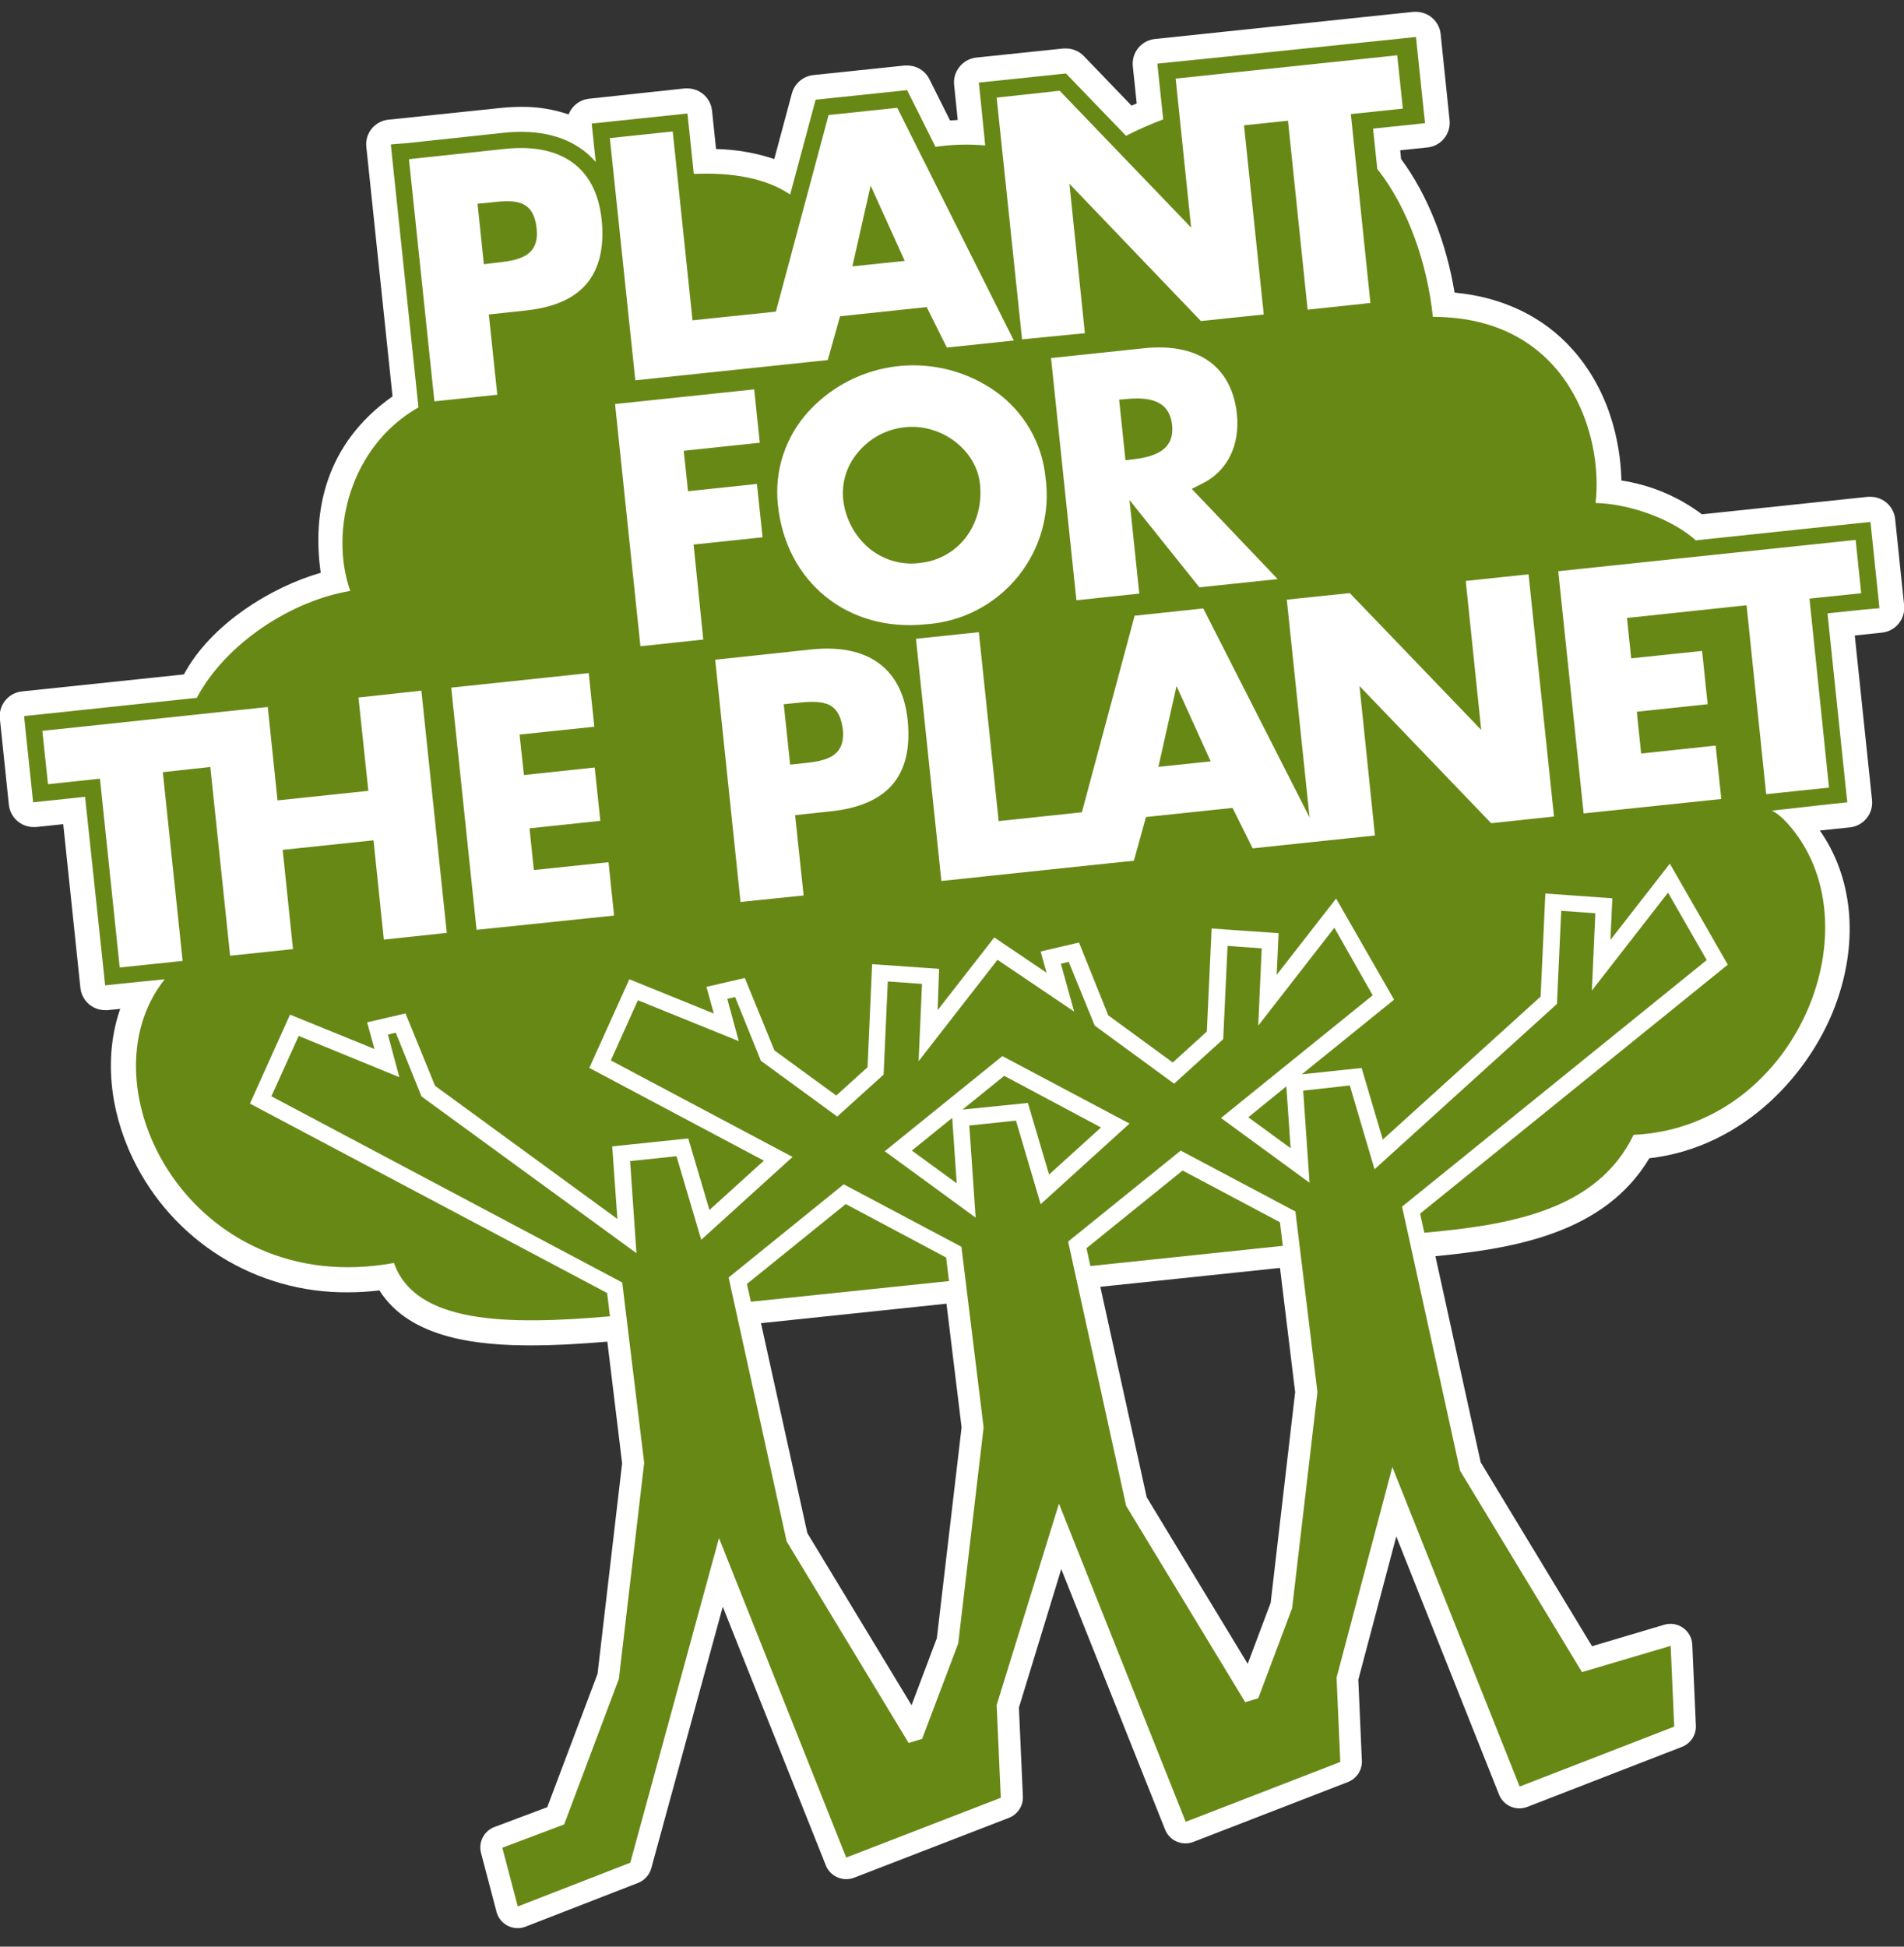
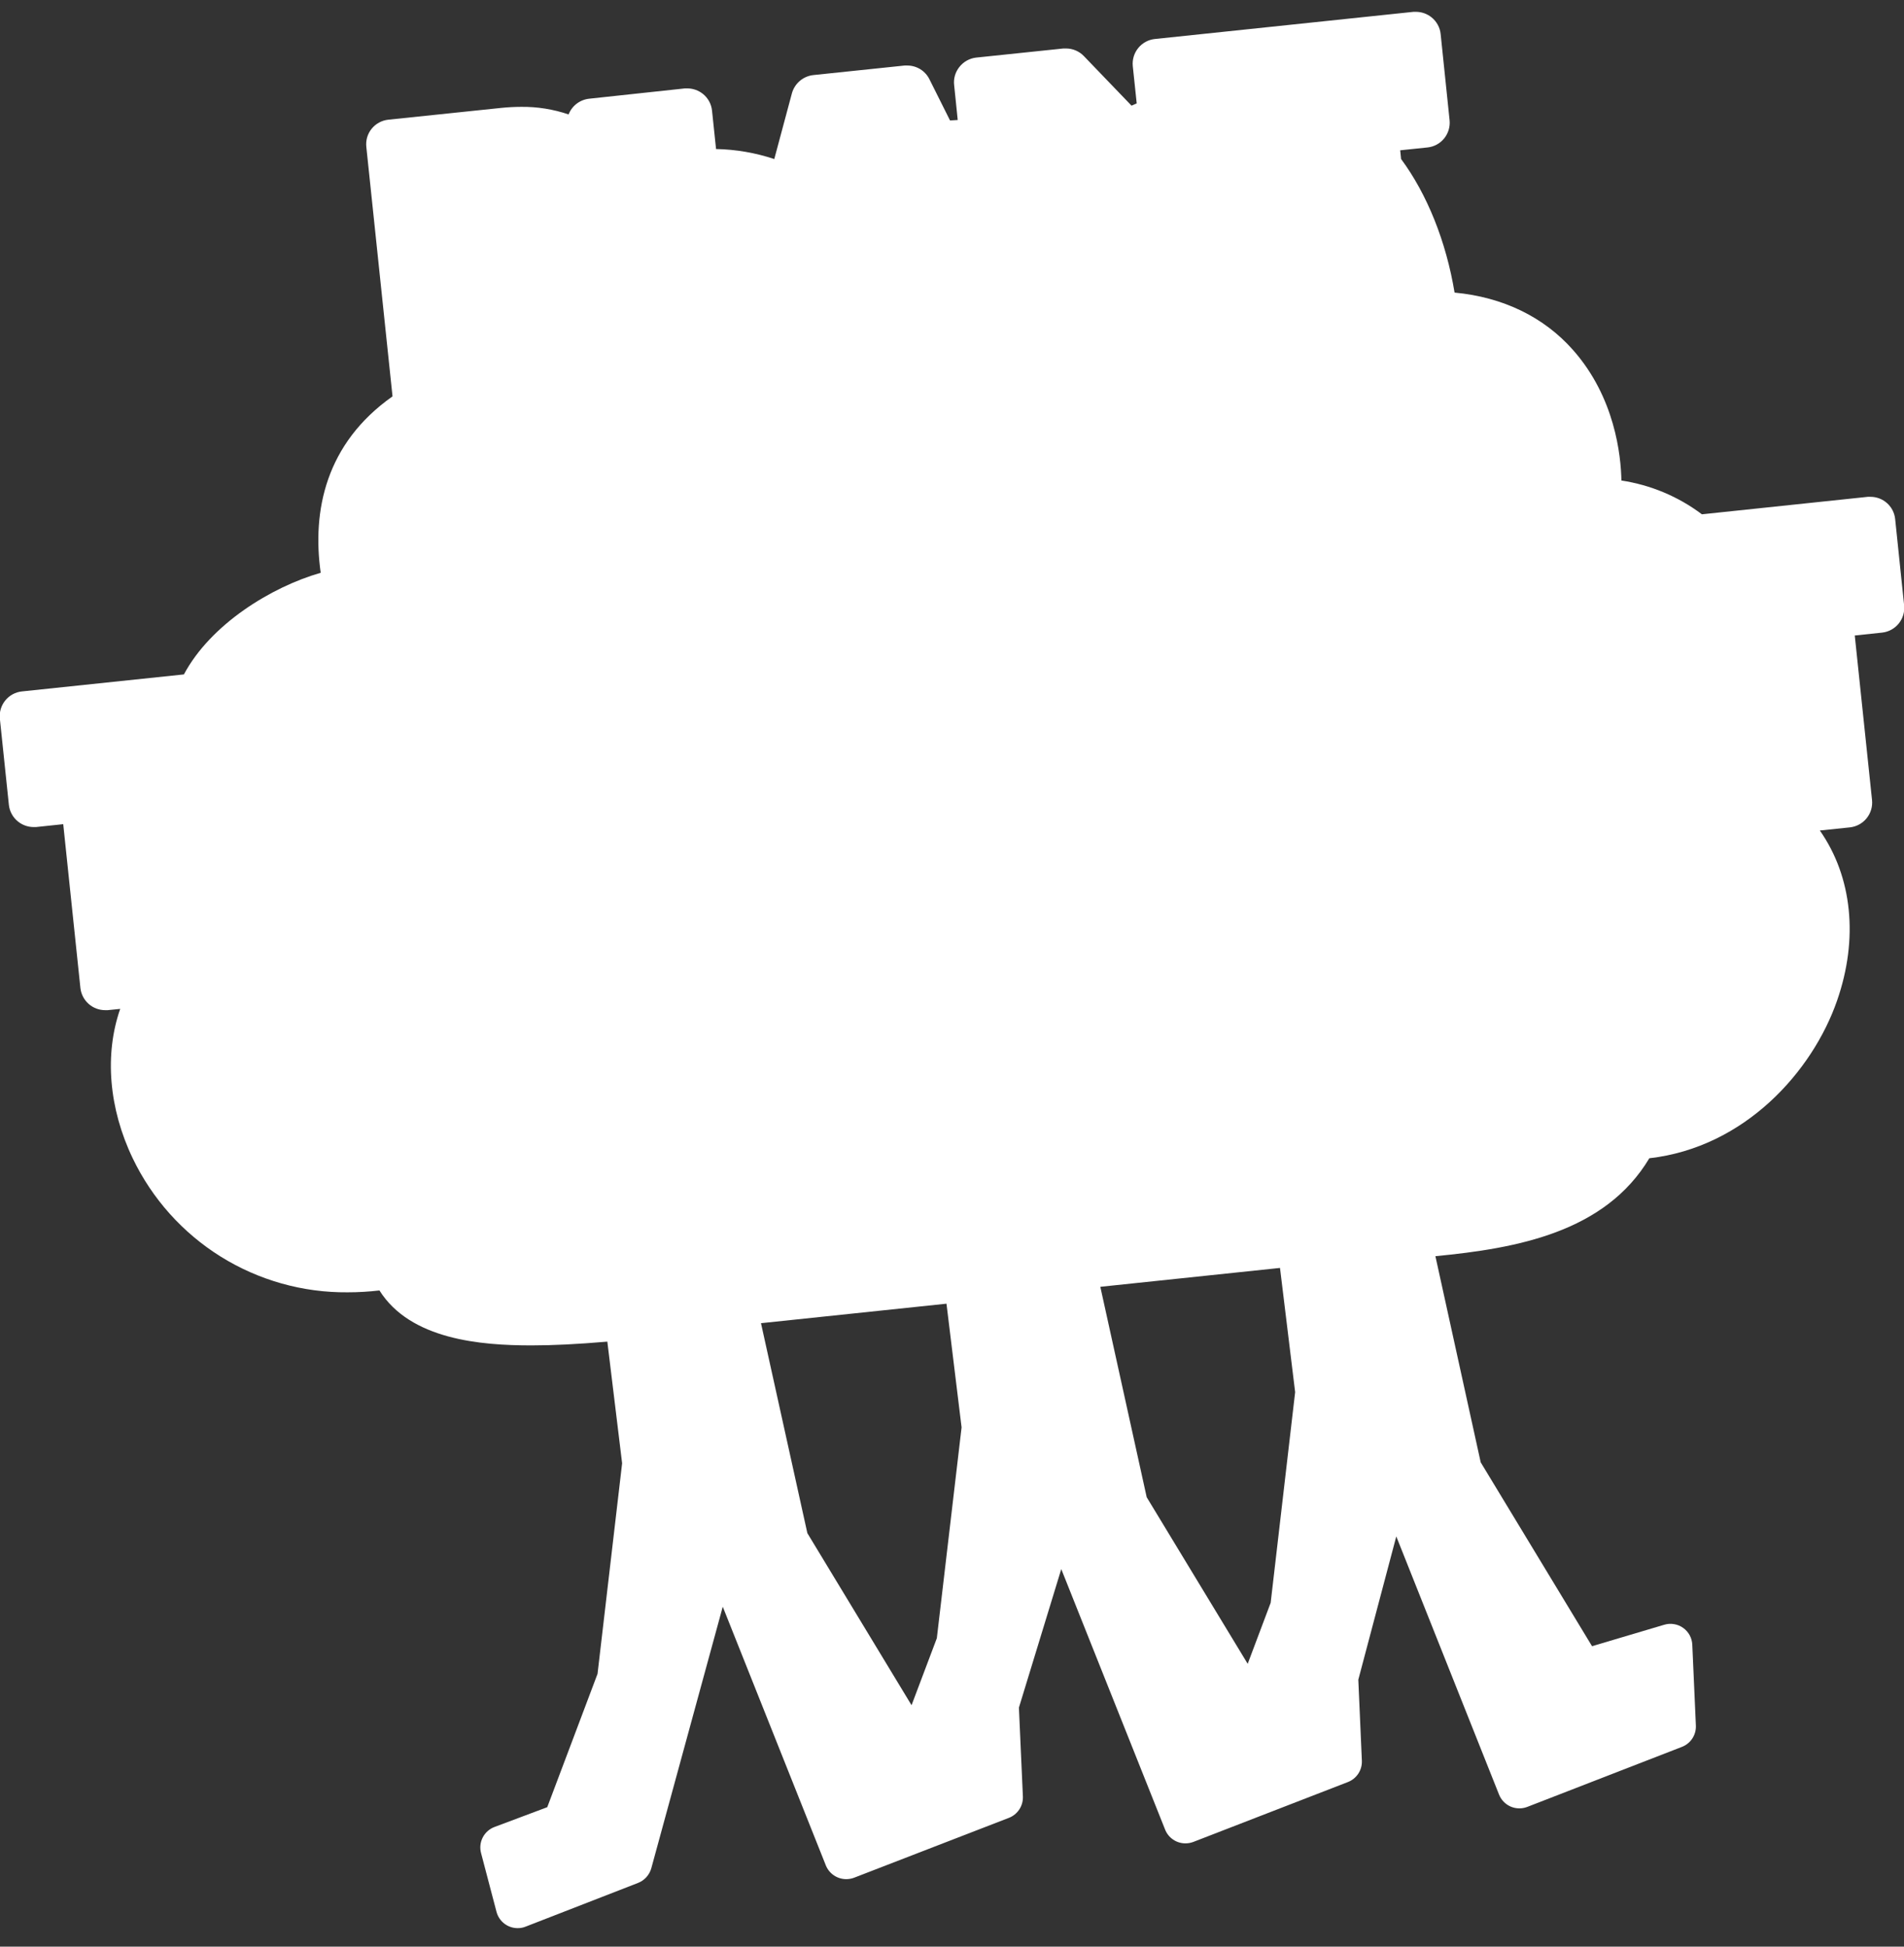
<svg xmlns="http://www.w3.org/2000/svg" width="90" height="92" viewBox="0 0 90 92" fill="none">
  <rect x="0" y="0" width="90" height="92" fill="#333333" stroke="none" />
  <g clip-path="url(#clip0_1041_262)">
-     <path d="M90.006 28.609L89.582 24.532C89.553 24.243 89.417 23.975 89.201 23.781C88.984 23.586 88.704 23.479 88.413 23.48H88.291L80.447 24.306C79.331 23.466 78.023 22.918 76.642 22.71C76.62 21.524 76.338 18.784 74.358 16.544C72.977 14.98 71.045 14.042 68.756 13.828C68.359 11.422 67.463 9.183 66.228 7.515L66.186 7.103L67.475 6.969C67.628 6.953 67.777 6.907 67.912 6.834C68.048 6.76 68.168 6.66 68.265 6.541C68.362 6.421 68.434 6.283 68.478 6.135C68.522 5.987 68.536 5.832 68.52 5.679L68.098 1.611C68.083 1.458 68.037 1.309 67.963 1.174C67.89 1.038 67.79 0.919 67.67 0.822C67.463 0.654 67.205 0.562 66.939 0.559C66.898 0.557 66.858 0.557 66.817 0.559L54.591 1.843C54.281 1.875 53.998 2.029 53.802 2.271C53.606 2.512 53.514 2.822 53.546 3.131L53.731 4.887L53.487 4.994L51.234 2.651C51.125 2.537 50.994 2.447 50.849 2.385C50.703 2.323 50.547 2.291 50.389 2.291H50.268L46.139 2.722C45.984 2.74 45.834 2.789 45.697 2.866C45.561 2.943 45.441 3.046 45.345 3.17C45.25 3.29 45.179 3.428 45.137 3.575C45.095 3.723 45.083 3.877 45.102 4.03L45.182 4.804L45.27 5.671L44.907 5.693L43.933 3.745C43.836 3.55 43.687 3.386 43.502 3.271C43.316 3.157 43.103 3.097 42.886 3.097H42.761L38.446 3.548C38.209 3.574 37.987 3.67 37.806 3.824C37.625 3.978 37.495 4.183 37.432 4.412L36.599 7.517C35.711 7.221 34.783 7.061 33.847 7.043L33.657 5.231C33.642 5.077 33.596 4.928 33.522 4.792C33.448 4.656 33.349 4.536 33.228 4.439C33.021 4.273 32.764 4.181 32.498 4.178H32.376L27.851 4.665C27.636 4.688 27.431 4.769 27.259 4.9C27.087 5.031 26.955 5.207 26.877 5.408C26.155 5.163 25.396 5.041 24.634 5.05C24.315 5.051 23.996 5.068 23.679 5.101L18.352 5.657C18.198 5.674 18.049 5.721 17.913 5.796C17.777 5.87 17.657 5.971 17.561 6.093C17.465 6.213 17.394 6.351 17.352 6.499C17.311 6.647 17.299 6.802 17.317 6.955L18.554 18.733C15.388 20.964 14.748 24.15 15.159 27.07C12.816 27.742 9.957 29.506 8.693 31.873L1.038 32.677C0.73 32.709 0.447 32.861 0.251 33.102C0.055 33.342 -0.038 33.65 -0.007 33.958L0.419 38.035C0.435 38.188 0.481 38.337 0.555 38.472C0.629 38.608 0.728 38.727 0.848 38.824C1.055 38.991 1.312 39.084 1.579 39.087H1.7L2.989 38.951L3.802 46.705C3.837 46.991 3.974 47.253 4.189 47.444C4.404 47.635 4.682 47.74 4.969 47.74C5.009 47.743 5.05 47.743 5.091 47.74L5.682 47.68C4.932 49.83 5.144 52.39 6.274 54.743C7.191 56.654 8.633 58.265 10.432 59.387C12.232 60.508 14.313 61.094 16.433 61.075C16.935 61.075 17.437 61.045 17.936 60.987C19.397 63.313 22.727 63.584 25.113 63.584C26.136 63.584 27.286 63.528 28.708 63.406L29.407 69.156L28.245 79.106L25.868 85.409L23.374 86.344C23.134 86.434 22.936 86.61 22.819 86.838C22.701 87.065 22.673 87.329 22.739 87.576L23.469 90.353C23.527 90.574 23.657 90.77 23.838 90.91C24.019 91.05 24.241 91.125 24.47 91.125C24.599 91.126 24.726 91.102 24.845 91.054L30.162 88.987C30.313 88.927 30.447 88.834 30.555 88.714C30.664 88.594 30.742 88.451 30.786 88.295L34.164 75.934L39.035 88.156C39.112 88.35 39.247 88.517 39.421 88.633C39.595 88.75 39.8 88.811 40.009 88.809C40.137 88.808 40.263 88.784 40.382 88.738L47.688 85.913C47.891 85.835 48.063 85.695 48.182 85.514C48.301 85.333 48.36 85.119 48.351 84.902L48.163 80.703L50.165 74.156L55.073 86.466C55.149 86.659 55.282 86.824 55.453 86.94C55.625 87.057 55.828 87.119 56.035 87.118C56.162 87.118 56.289 87.095 56.408 87.05L63.714 84.22C63.916 84.142 64.088 84.002 64.207 83.821C64.325 83.64 64.384 83.426 64.374 83.209L64.206 79.383L66.001 72.612L70.858 84.812C70.959 85.066 71.156 85.269 71.406 85.379C71.657 85.487 71.94 85.493 72.195 85.394L79.501 82.559C79.704 82.481 79.877 82.342 79.995 82.161C80.114 81.979 80.172 81.765 80.162 81.548L79.993 77.734C79.987 77.577 79.945 77.423 79.87 77.284C79.795 77.146 79.689 77.026 79.561 76.935C79.433 76.843 79.285 76.782 79.129 76.757C78.974 76.731 78.815 76.741 78.664 76.787L75.254 77.8L69.991 69.11L67.85 59.368C71.698 58.998 75.87 58.24 77.962 54.74C82.483 54.224 85.676 50.632 86.837 47.288C87.855 44.365 87.556 41.442 86.022 39.25L87.444 39.102C87.753 39.069 88.037 38.914 88.233 38.672C88.429 38.43 88.521 38.12 88.489 37.811L87.673 30.034L88.961 29.898C89.27 29.865 89.554 29.711 89.75 29.47C89.946 29.228 90.038 28.919 90.006 28.609ZM44.283 77.423L43.088 80.589L38.163 72.457L35.971 62.534L44.739 61.613L45.453 67.459L44.283 77.423ZM60.063 75.749L58.977 78.633L54.203 70.759L52.011 60.815L60.504 59.923L61.22 65.793L60.063 75.749Z" fill="white" />
-     <path d="M74.779 79.024L69.014 69.503L66.274 57.026L80.675 45.374L78.846 42.186L75.246 46.814L75.41 43.16L73.797 43.046L73.595 47.447L64.973 55.26L63.804 51.3L61.6 51.544L61.9 55.896L57.715 52.837L64.886 47.038L63.074 43.845L59.476 48.472L59.639 44.819L58.025 44.705L57.82 49.11L55.499 51.215L51.748 48.472L50.516 45.457L50.146 45.545L50.774 47.807L47.15 45.36L43.421 50.153L43.582 46.499L41.965 46.385L41.767 50.786L39.575 52.769L35.966 50.133L34.748 47.12L34.378 47.206L34.919 49.203L30.152 47.272L28.874 50.116L37.464 54.678L33.146 58.592L31.977 54.644L29.785 54.873L30.084 59.225L19.925 51.819L18.708 48.806L18.335 48.894L18.876 50.908L14.119 48.959L12.828 51.811L29.412 60.611L30.45 69.135L29.254 79.343L26.667 86.223L23.744 87.324L24.475 90.101L29.792 88.033L33.986 72.689L39.999 87.789L47.306 84.964L47.111 80.58L50.056 71.064L56.047 86.099L63.354 83.271L63.178 79.287L63.193 79.228L65.814 69.333L71.832 84.433L79.138 81.601L78.971 77.784L74.779 79.024ZM46.488 67.513L45.294 77.67L43.589 82.178L42.951 82.373L37.184 72.847L34.441 60.375L39.882 55.971L45.445 58.923L46.495 67.469L46.488 67.513ZM49.191 56.911L48.024 52.961L45.818 53.192L46.117 57.545L41.821 54.408L47.381 49.912L53.392 53.1L49.191 56.911ZM62.267 65.847L61.077 76.009L61.059 76.052L59.476 80.261L58.86 80.446L53.229 71.162L53.217 71.099L50.489 58.677L55.811 54.379L61.232 57.255L62.272 65.779L62.267 65.847ZM61.006 54.264L60.804 51.341L59.006 52.803L61.006 54.264ZM43.102 54.376L45.224 55.925L45.009 52.834L43.102 54.376ZM47.469 50.844L45.496 52.44L48.587 52.126L49.588 55.509L52.043 53.285L47.469 50.844ZM39.977 56.904L35.308 60.679L35.493 61.52L44.858 60.545L44.722 59.43L39.977 56.904ZM55.901 55.319L51.356 58.991L51.541 59.834L60.638 58.879L60.502 57.764L55.901 55.319ZM46.322 22.87C46.149 21.257 44.49 20.006 42.773 20.191C41.92 20.279 41.135 20.695 40.581 21.35C40.319 21.648 40.119 21.995 39.993 22.372C39.868 22.748 39.819 23.146 39.851 23.542C39.932 24.451 40.365 25.293 41.056 25.89C41.615 26.361 42.318 26.624 43.049 26.635C43.049 26.635 43.246 26.635 43.428 26.613C43.611 26.591 43.833 26.552 43.833 26.552C45.455 26.197 46.512 24.677 46.322 22.87ZM41.154 8.773L40.291 12.589L42.766 12.331L41.154 8.773ZM23.374 12.426C24.426 12.312 25.513 12.183 25.366 10.799C25.211 9.338 24.222 9.45 23.075 9.581L22.573 9.63L22.872 12.487L23.374 12.426ZM39.064 33.262C38.648 33.116 38.09 33.175 37.552 33.231L37.047 33.282L37.349 36.136L37.851 36.085C38.901 35.975 39.985 35.859 39.839 34.461C39.748 33.788 39.505 33.408 39.047 33.25L39.064 33.262ZM88.839 28.744L88.759 27.967L88.496 25.444L88.413 24.667L87.636 24.748L80.162 25.537C79.002 24.497 76.969 23.805 75.419 23.771C75.799 20.68 74.187 14.981 67.73 14.974C67.475 12.538 66.593 9.859 65.103 7.986L64.903 6.079L66.583 5.904L67.36 5.821L67.277 5.044L67.012 2.523L66.932 1.746L66.155 1.829L58.446 2.626L55.482 2.928L54.705 3.008L54.788 3.785L54.983 5.643C54.383 5.867 53.797 6.126 53.227 6.418L50.652 3.748L50.387 3.473L50.009 3.512L47.036 3.824L46.268 3.902L46.349 4.681L46.57 6.873C45.787 6.804 44.998 6.826 44.22 6.939L43.122 4.747L42.878 4.26L42.34 4.316L39.086 4.657L38.553 4.713L38.414 5.232L37.349 9.194C36.231 8.425 34.59 8.135 32.795 8.22L32.576 6.123L32.493 5.363L31.718 5.446L28.745 5.758L27.968 5.84L28.05 6.617L28.16 7.657C27.942 7.401 27.69 7.177 27.41 6.99C26.482 6.362 25.267 6.123 23.8 6.276L19.251 6.763L18.474 6.824L18.554 7.601L19.758 19.048L19.779 19.253C16.569 21.08 15.556 25.069 16.555 27.928C13.829 28.377 10.695 30.364 9.302 32.98L8.815 33.031L1.915 33.762L1.138 33.842L1.218 34.619L1.484 37.14L1.566 37.919L2.341 37.836L4.021 37.658L4.888 45.793L4.969 46.57L5.746 46.487L7.787 46.28C3.788 51.285 8.973 61.446 18.622 59.688C19.631 62.555 23.93 62.637 28.832 62.209L28.698 61.108L11.815 52.157L13.71 47.951L17.702 49.576L17.354 48.316L19.168 47.895L20.566 51.317L29.183 57.608L28.939 54.179L32.534 53.804L33.535 57.184L36.107 54.853L27.856 50.469L29.748 46.28L33.742 47.9L33.394 46.641L35.206 46.219L36.607 49.644L39.529 51.775L41.008 50.438L41.224 45.567L44.391 45.788L44.32 47.742L46.999 44.303L49.469 45.973L49.191 44.968L51.003 44.544L52.386 47.985L55.436 50.214L57.046 48.752L57.272 43.881L60.438 44.103L60.348 46.071L63.157 42.466L65.897 47.245L61.534 50.774L64.362 50.472L65.363 53.857L72.823 47.099L73.047 42.227L76.213 42.454L76.123 44.422L78.931 40.817L81.671 45.591L67.126 57.357L67.326 58.261C71.364 57.895 75.483 57.216 77.219 53.633C84.789 53.29 88.666 43.986 84.689 39.139C84.09 38.409 83.742 38.314 83.742 38.314L86.543 37.999L87.32 37.919L87.237 37.142L86.384 28.988L88.062 28.812L88.839 28.744ZM50.09 4.289L56.303 10.755L55.572 3.714L66.045 2.613L66.311 5.134L63.853 5.392L64.778 14.319L61.81 14.635L60.882 5.706L58.802 5.923L59.737 14.862L56.766 15.173L50.55 8.685L51.281 15.748L48.312 16.038L47.111 4.613L50.09 4.289ZM53.853 28.055L50.881 28.369L49.681 16.922L54.123 16.454C55.294 16.333 56.315 16.523 57.046 17.003C57.854 17.529 58.346 18.413 58.466 19.562C58.624 21.048 58.008 22.28 56.819 22.86L56.332 23.104L60.395 27.368L56.693 27.758L53.39 23.63L53.853 28.055ZM31.799 6.213L32.734 15.139L36.675 14.728L39.166 5.436L42.413 5.095L47.922 16.094L44.756 16.425L43.804 14.513L39.709 14.947L39.127 17.017L30.031 17.974L28.827 6.527L31.799 6.213ZM19.331 7.523L23.881 7.036C25.162 6.902 26.202 7.1 26.976 7.621C27.809 8.183 28.301 9.109 28.438 10.368C28.577 11.686 28.326 12.718 27.707 13.434C27.088 14.15 26.129 14.54 24.809 14.679L23.106 14.862L23.506 18.656L20.534 18.968L19.331 7.523ZM18.143 44.407L17.656 39.714L13.362 40.165L13.849 44.855L10.877 45.167L9.942 36.248L7.697 36.492L8.632 45.413L5.658 45.725L4.725 36.801L2.268 37.062L2.002 34.541L12.658 33.413L13.118 37.827L17.412 37.376L16.944 32.965L19.918 32.641L21.119 44.088L18.143 44.407ZM22.527 43.945L21.328 32.498L27.829 31.811L28.092 34.346L24.56 34.716L24.765 36.628L28.111 36.273L28.377 38.793L25.03 39.147L25.235 41.119L28.764 40.749L29.027 43.27L22.527 43.945ZM33.243 30.225L30.272 30.542L29.073 19.095L35.649 18.403L35.915 20.924L32.32 21.304L32.522 23.216L35.779 22.872L36.046 25.393L32.785 25.736L33.243 30.225ZM42.169 37.098C41.565 37.788 40.591 38.206 39.276 38.343L37.971 38.484L37.583 38.526L37.987 42.32L35.004 42.627L33.806 31.18L38.353 30.693C41.032 30.413 42.649 31.594 42.903 34.022C43.041 35.352 42.793 36.385 42.167 37.098H42.169ZM36.77 23.859C36.684 23.055 36.771 22.242 37.026 21.476C37.281 20.709 37.698 20.006 38.248 19.414C39.355 18.222 40.855 17.472 42.472 17.302C44.089 17.132 45.713 17.553 47.043 18.488C47.704 18.954 48.259 19.556 48.668 20.254C49.078 20.952 49.333 21.729 49.417 22.534C49.537 23.369 49.483 24.219 49.258 25.032C49.033 25.845 48.642 26.602 48.111 27.257C47.579 27.912 46.917 28.449 46.168 28.836C45.418 29.223 44.597 29.45 43.755 29.504C40.08 29.887 37.145 27.512 36.77 23.859ZM70.485 38.905L64.262 32.422L64.993 39.485L62.019 39.797L59.213 40.094L58.261 38.182L54.169 38.613L53.597 40.678L50.445 41.007L44.498 41.636L43.297 30.189L46.268 29.877L47.206 38.806L51.139 38.389L53.633 29.1L56.878 28.756L61.902 38.633L60.826 28.34L63.804 28.031L70.015 34.495L69.284 27.456L72.253 27.142L73.456 38.589L70.485 38.905ZM85.532 28.291L86.455 37.222L83.486 37.534L82.558 28.605L76.905 29.205L77.105 31.114L80.456 30.763L80.719 33.282L77.37 33.637L77.575 35.613L81.097 35.237L81.365 37.761L74.857 38.443L73.656 26.996L80.003 26.328L87.714 25.517L87.977 28.038L85.532 28.291ZM54.756 36.243L57.228 35.983L55.614 32.422L54.756 36.243ZM53.295 18.854L52.9 18.89L53.2 21.752L53.592 21.703C54.503 21.594 55.541 21.309 55.402 20.074C55.294 19.119 54.625 18.729 53.288 18.854H53.295Z" fill="#688816" />
+     <path d="M90.006 28.609L89.582 24.532C89.553 24.243 89.417 23.975 89.201 23.781C88.984 23.586 88.704 23.479 88.413 23.48H88.291L80.447 24.306C79.331 23.466 78.023 22.918 76.642 22.71C76.62 21.524 76.338 18.784 74.358 16.544C72.977 14.98 71.045 14.042 68.756 13.828C68.359 11.422 67.463 9.183 66.228 7.515L66.186 7.103L67.475 6.969C67.628 6.953 67.777 6.907 67.912 6.834C68.048 6.76 68.168 6.66 68.265 6.541C68.362 6.421 68.434 6.283 68.478 6.135C68.522 5.987 68.536 5.832 68.52 5.679L68.098 1.611C68.083 1.458 68.037 1.309 67.963 1.174C67.89 1.038 67.79 0.919 67.67 0.822C67.463 0.654 67.205 0.562 66.939 0.559C66.898 0.557 66.858 0.557 66.817 0.559L54.591 1.843C54.281 1.875 53.998 2.029 53.802 2.271C53.606 2.512 53.514 2.822 53.546 3.131L53.731 4.887L53.487 4.994L51.234 2.651C51.125 2.537 50.994 2.447 50.849 2.385C50.703 2.323 50.547 2.291 50.389 2.291H50.268L46.139 2.722C45.984 2.74 45.834 2.789 45.697 2.866C45.561 2.943 45.441 3.046 45.345 3.17C45.25 3.29 45.179 3.428 45.137 3.575C45.095 3.723 45.083 3.877 45.102 4.03L45.182 4.804L45.27 5.671L44.907 5.693L43.933 3.745C43.836 3.55 43.687 3.386 43.502 3.271C43.316 3.157 43.103 3.097 42.886 3.097H42.761L38.446 3.548C38.209 3.574 37.987 3.67 37.806 3.824C37.625 3.978 37.495 4.183 37.432 4.412L36.599 7.517C35.711 7.221 34.783 7.061 33.847 7.043L33.657 5.231C33.642 5.077 33.596 4.928 33.522 4.792C33.448 4.656 33.349 4.536 33.228 4.439C33.021 4.273 32.764 4.181 32.498 4.178H32.376L27.851 4.665C27.636 4.688 27.431 4.769 27.259 4.9C27.087 5.031 26.955 5.207 26.877 5.408C26.155 5.163 25.396 5.041 24.634 5.05C24.315 5.051 23.996 5.068 23.679 5.101L18.352 5.657C18.198 5.674 18.049 5.721 17.913 5.796C17.777 5.87 17.657 5.971 17.561 6.093C17.465 6.213 17.394 6.351 17.352 6.499C17.311 6.647 17.299 6.802 17.317 6.955L18.554 18.733C15.388 20.964 14.748 24.15 15.159 27.07C12.816 27.742 9.957 29.506 8.693 31.873L1.038 32.677C0.73 32.709 0.447 32.861 0.251 33.102C0.055 33.342 -0.038 33.65 -0.007 33.958L0.419 38.035C0.435 38.188 0.481 38.337 0.555 38.472C0.629 38.608 0.728 38.727 0.848 38.824C1.055 38.991 1.312 39.084 1.579 39.087H1.7L2.989 38.951L3.802 46.705C3.837 46.991 3.974 47.253 4.189 47.444C4.404 47.635 4.682 47.74 4.969 47.74C5.009 47.743 5.05 47.743 5.091 47.74L5.682 47.68C4.932 49.83 5.144 52.39 6.274 54.743C7.191 56.654 8.633 58.265 10.432 59.387C12.232 60.508 14.313 61.094 16.433 61.075C16.935 61.075 17.437 61.045 17.936 60.987C19.397 63.313 22.727 63.584 25.113 63.584C26.136 63.584 27.286 63.528 28.708 63.406L29.407 69.156L28.245 79.106L25.868 85.409L23.374 86.344C23.134 86.434 22.936 86.61 22.819 86.838C22.701 87.065 22.673 87.329 22.739 87.576L23.469 90.353C23.527 90.574 23.657 90.77 23.838 90.91C24.019 91.05 24.241 91.125 24.47 91.125C24.599 91.126 24.726 91.102 24.845 91.054L30.162 88.987C30.313 88.927 30.447 88.834 30.555 88.714C30.664 88.594 30.742 88.451 30.786 88.295L34.164 75.934L39.035 88.156C39.112 88.35 39.247 88.517 39.421 88.633C39.595 88.75 39.8 88.811 40.009 88.809C40.137 88.808 40.263 88.784 40.382 88.738L47.688 85.913C47.891 85.835 48.063 85.695 48.182 85.514C48.301 85.333 48.36 85.119 48.351 84.902L48.163 80.703L50.165 74.156L55.073 86.466C55.149 86.659 55.282 86.824 55.453 86.94C55.625 87.057 55.828 87.119 56.035 87.118C56.162 87.118 56.289 87.095 56.408 87.05L63.714 84.22C63.916 84.142 64.088 84.002 64.207 83.821C64.325 83.64 64.384 83.426 64.374 83.209L64.206 79.383L66.001 72.612L70.858 84.812C70.959 85.066 71.156 85.269 71.406 85.379C71.657 85.487 71.94 85.493 72.195 85.394L79.501 82.559C79.704 82.481 79.877 82.342 79.995 82.161C80.114 81.979 80.172 81.765 80.162 81.548L79.993 77.734C79.987 77.577 79.945 77.423 79.87 77.284C79.795 77.146 79.689 77.026 79.561 76.935C79.433 76.843 79.285 76.782 79.129 76.757C78.974 76.731 78.815 76.741 78.664 76.787L75.254 77.8L69.991 69.11L67.85 59.368C71.698 58.998 75.87 58.24 77.962 54.74C82.483 54.224 85.676 50.632 86.837 47.288C87.855 44.365 87.556 41.442 86.022 39.25L87.444 39.102C87.753 39.069 88.037 38.914 88.233 38.672C88.429 38.43 88.521 38.12 88.489 37.811L87.673 30.034L88.961 29.898C89.27 29.865 89.554 29.711 89.75 29.47C89.946 29.228 90.038 28.919 90.006 28.609M44.283 77.423L43.088 80.589L38.163 72.457L35.971 62.534L44.739 61.613L45.453 67.459L44.283 77.423ZM60.063 75.749L58.977 78.633L54.203 70.759L52.011 60.815L60.504 59.923L61.22 65.793L60.063 75.749Z" fill="white" />
  </g>
  <defs>
    <clipPath id="clip0_1041_262">
      <rect width="90" height="91.682" rx="13.458" fill="white" />
    </clipPath>
  </defs>
</svg>